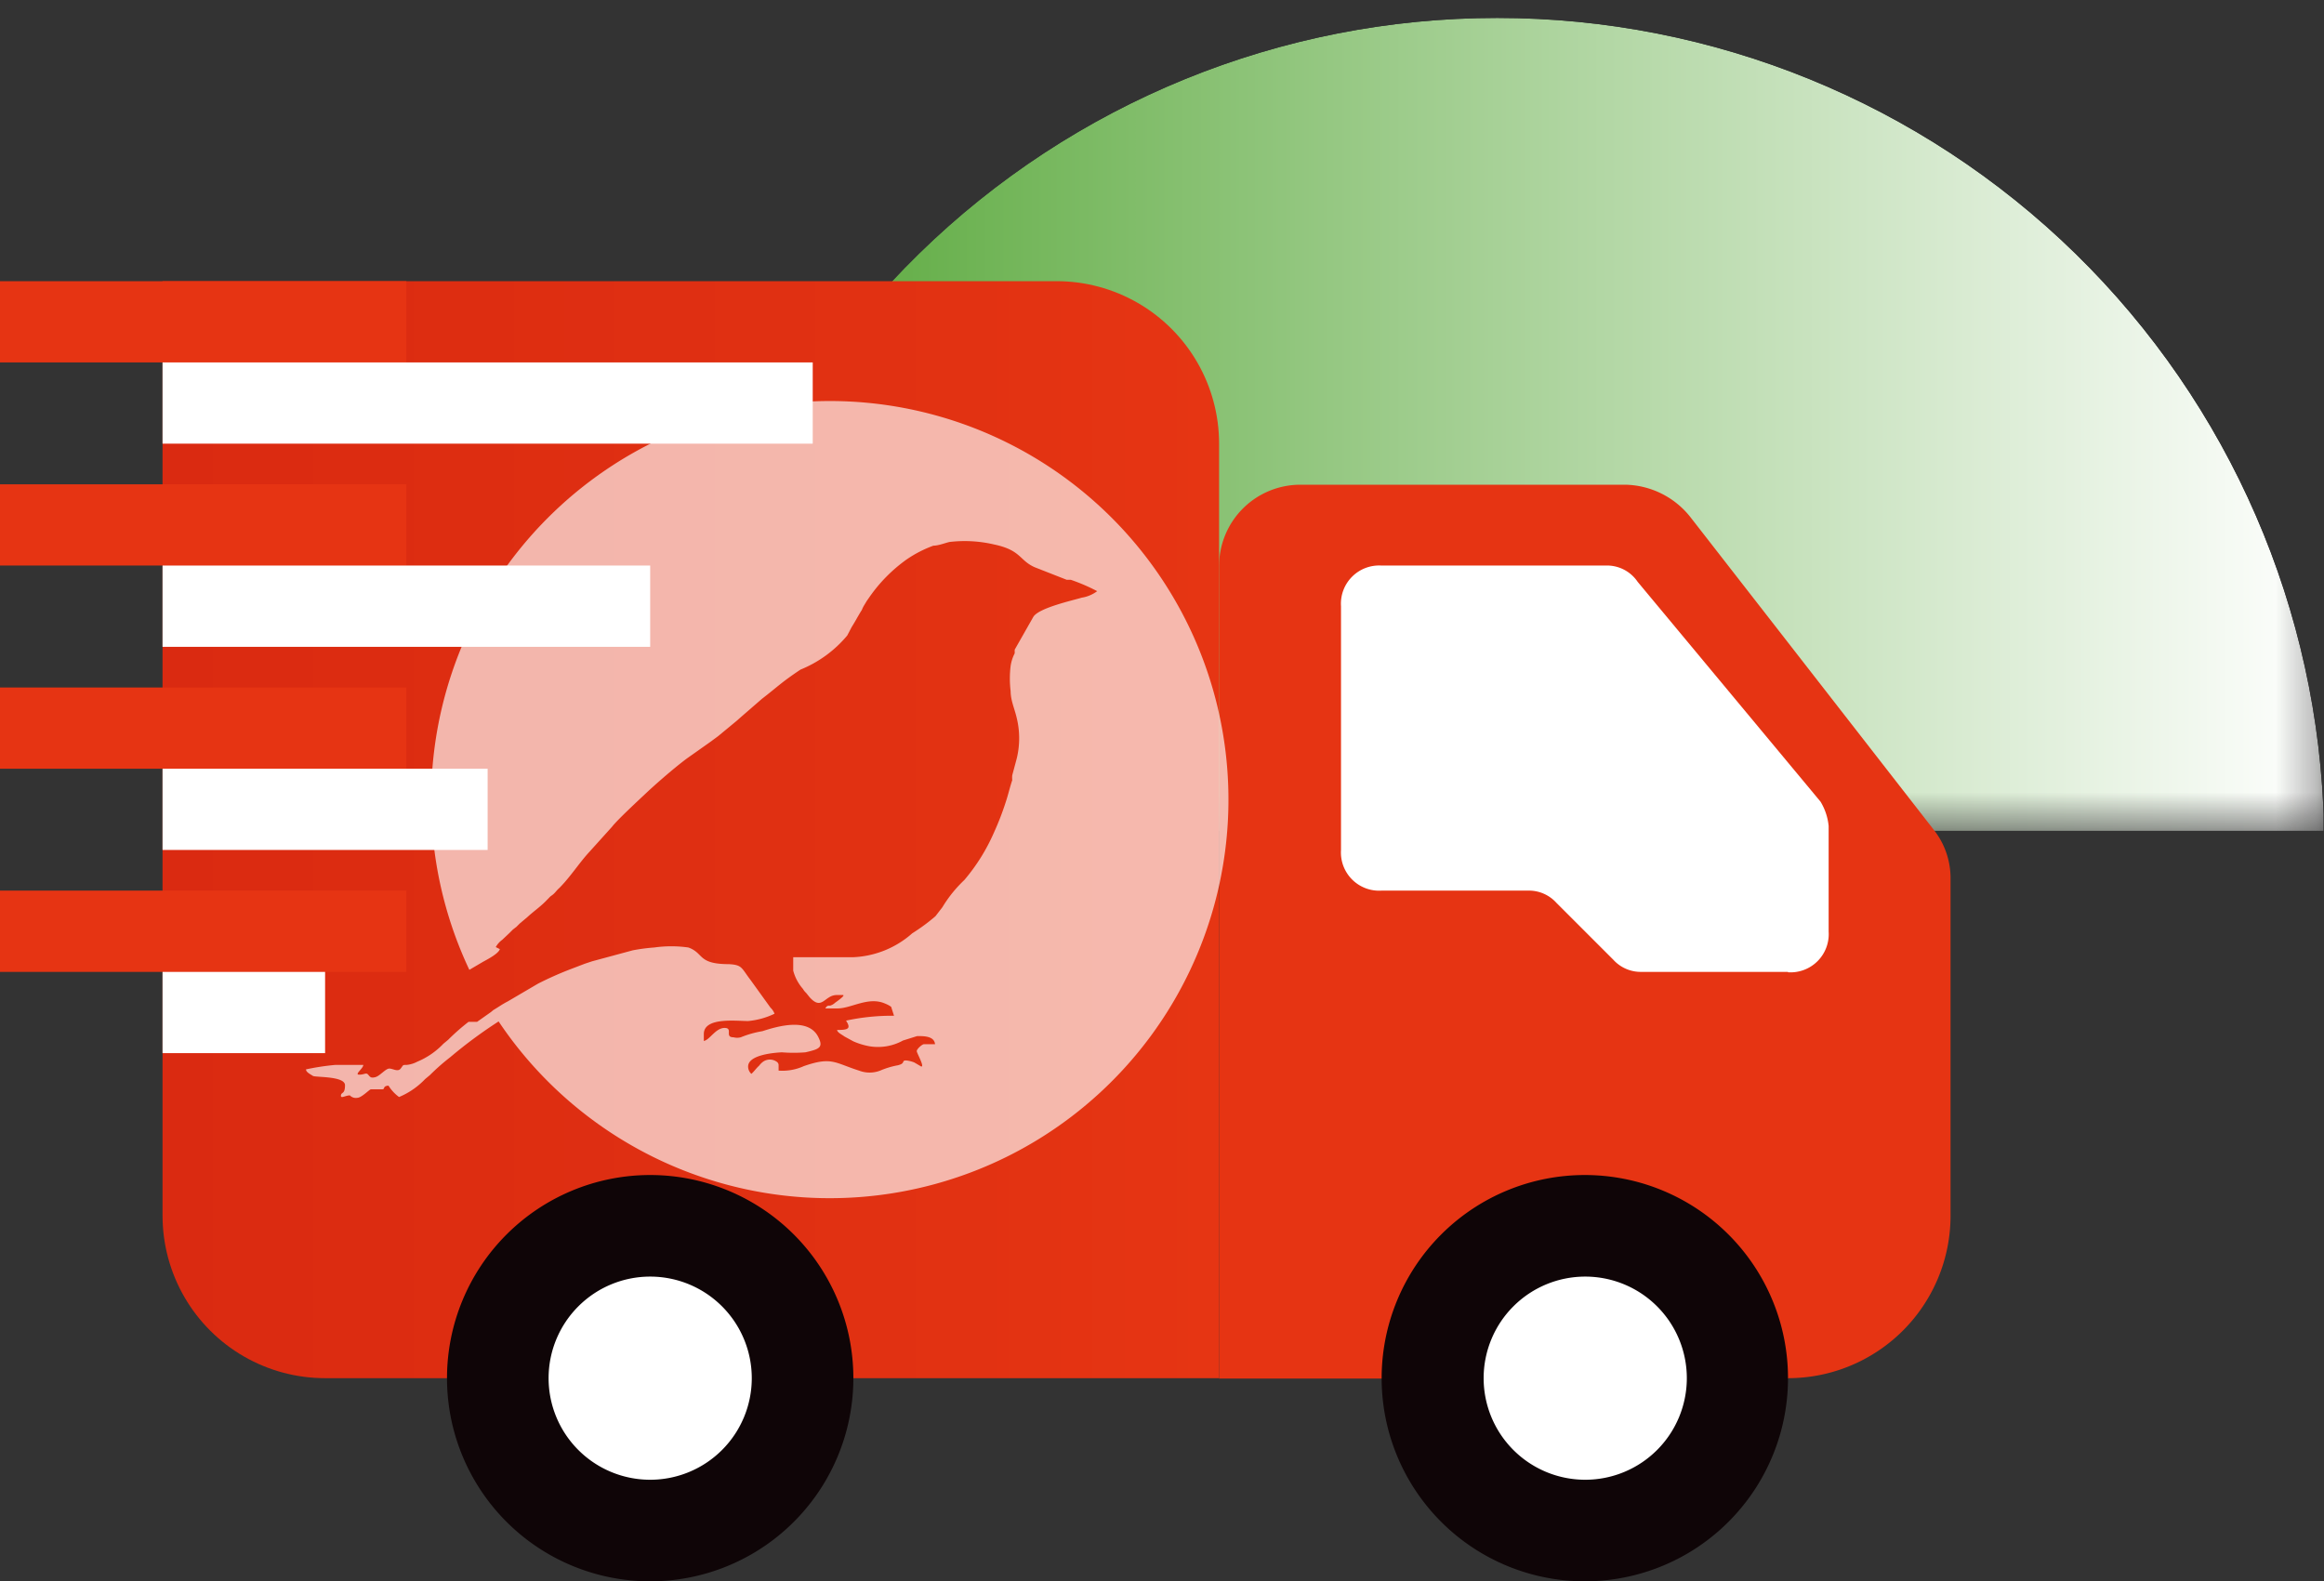
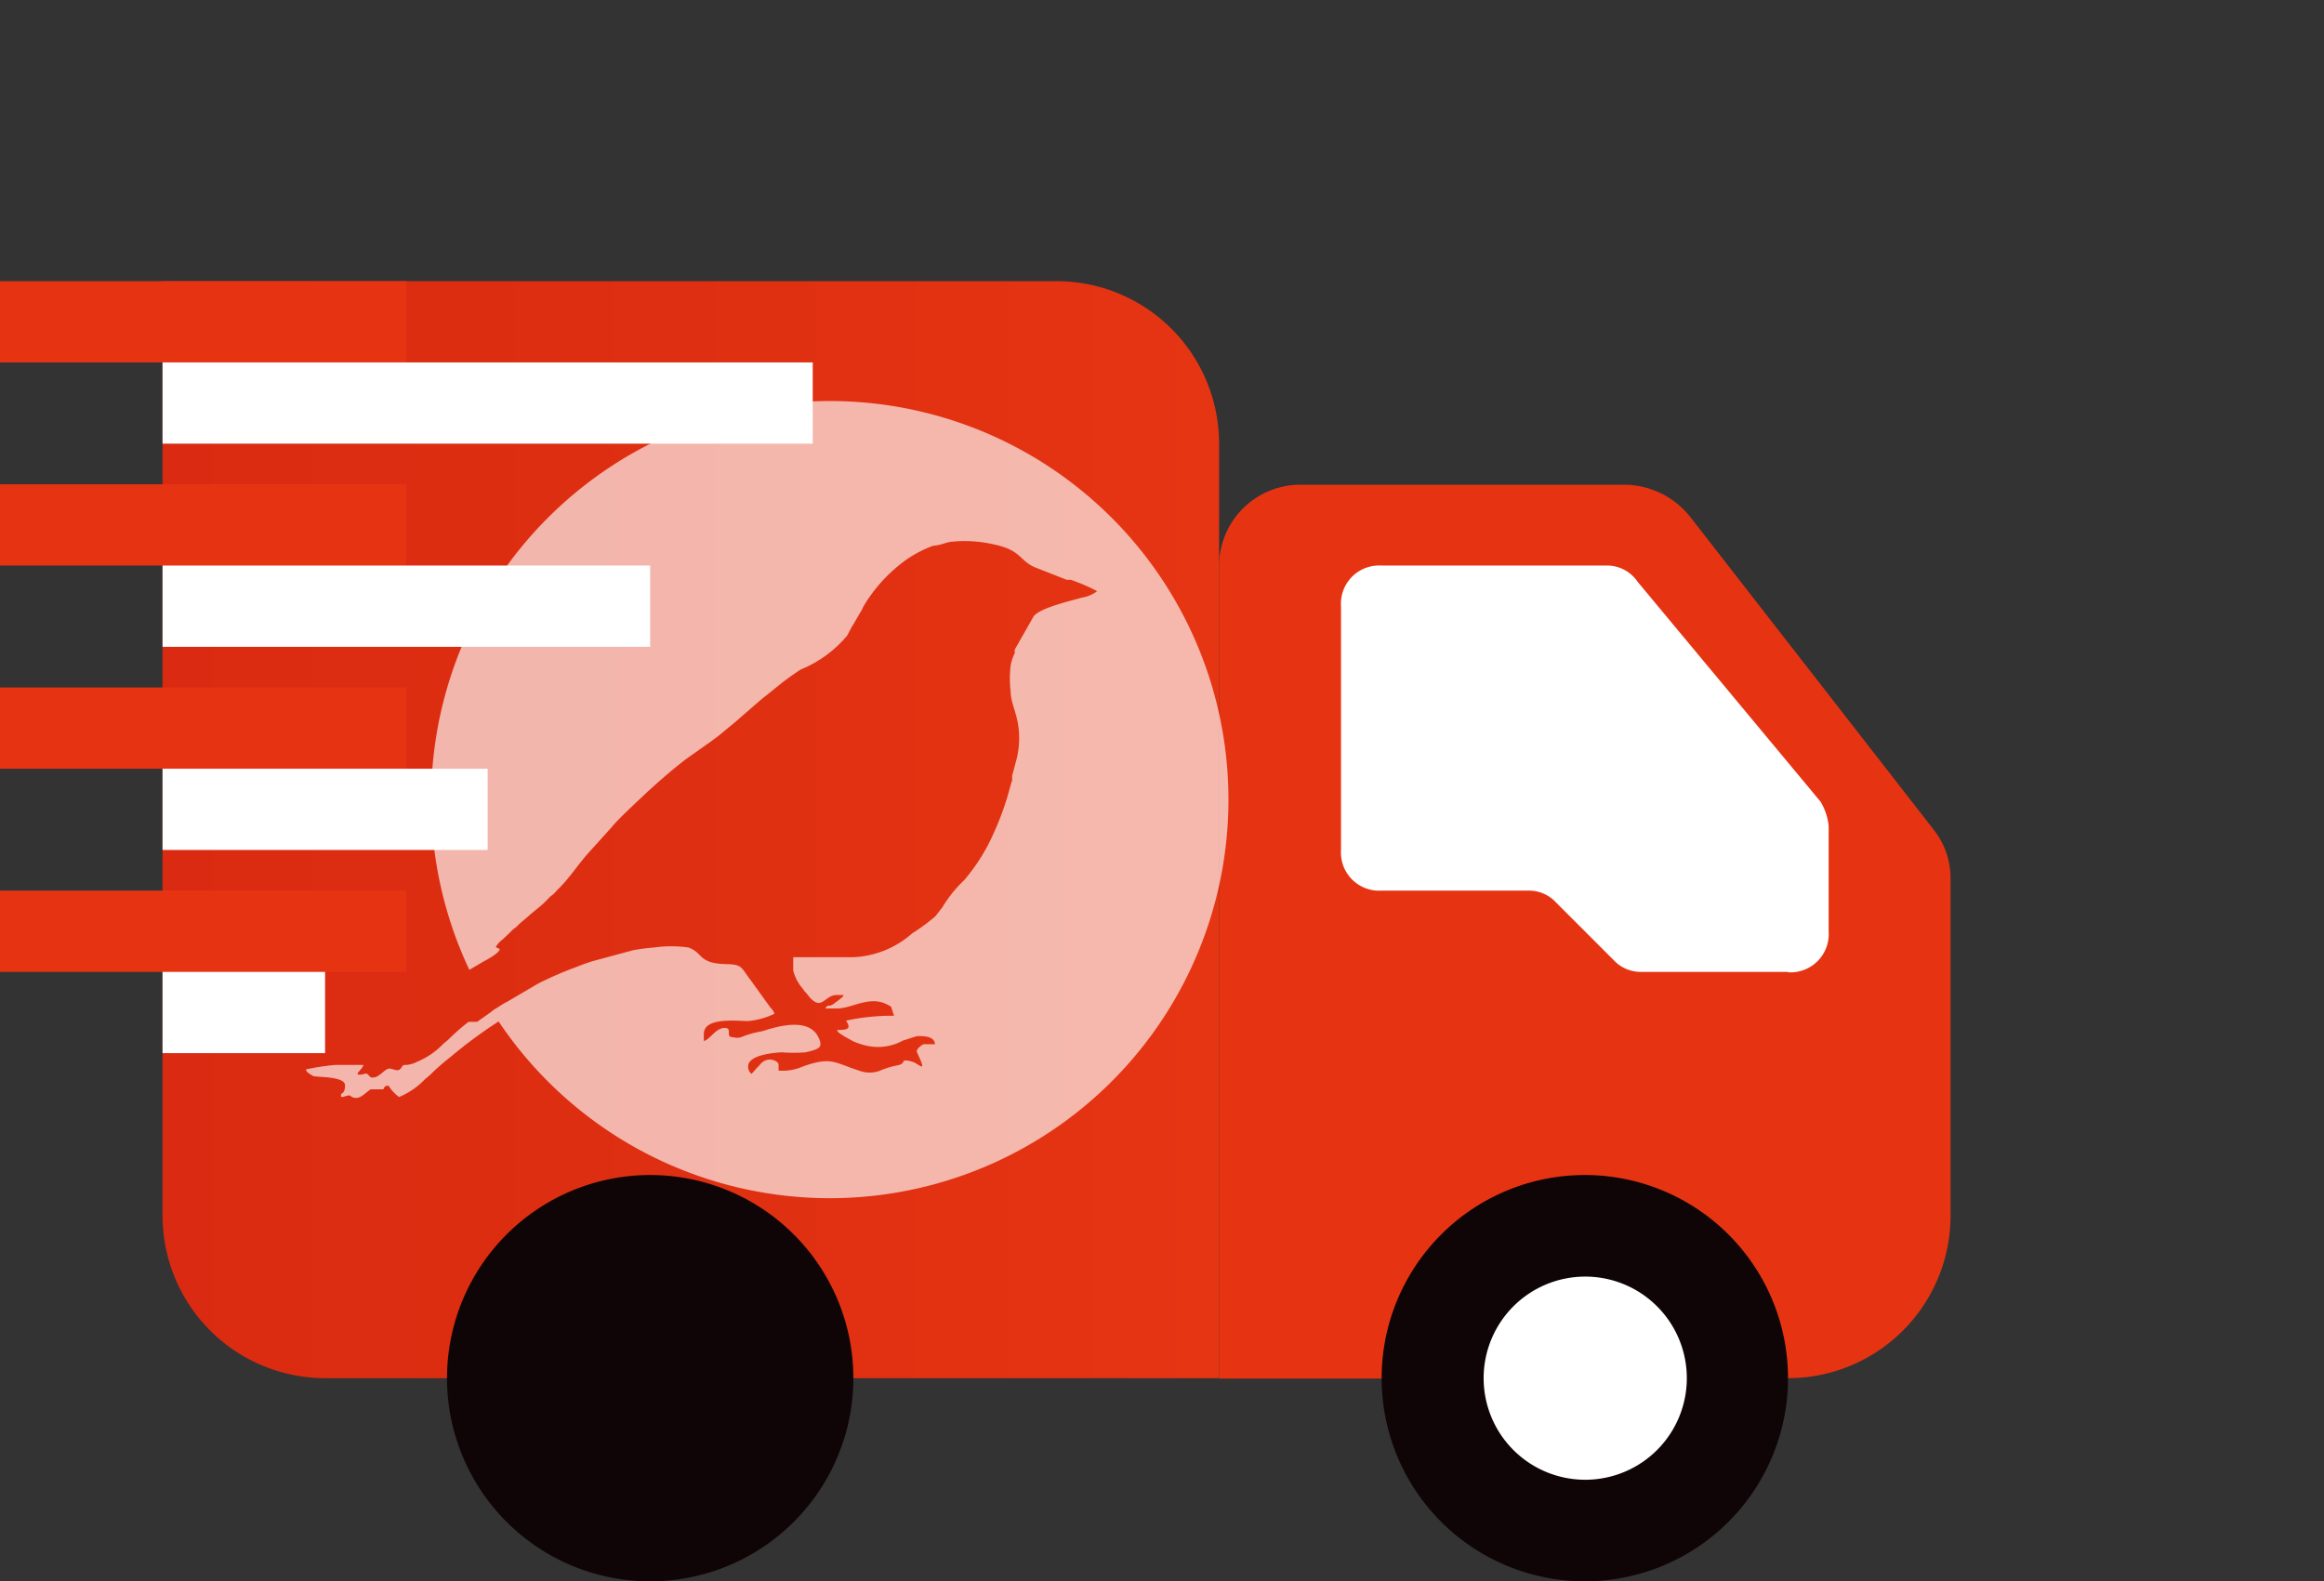
<svg xmlns="http://www.w3.org/2000/svg" viewBox="0 0 57.19 38.92">
  <rect x="0" y="0" width="57.19" height="38.92" fill="#333333" stroke="none" />
  <defs>
    <style>.cls-1{fill:url(#Безымянный_градиент_2);}.cls-2,.cls-3{fill:none;}.cls-3{clip-rule:evenodd;}.cls-4{clip-path:url(#clip-path);}.cls-5{clip-path:url(#clip-path-3);}.cls-6{mask:url(#mask);}.cls-7{fill:url(#Безымянный_градиент);}.cls-8{fill:#e63413;}.cls-9{clip-path:url(#clip-path-4);}.cls-10{fill:url(#Безымянный_градиент_3);}.cls-11,.cls-13{fill:#fff;}.cls-12{fill:#0f0507;}.cls-13{fill-rule:evenodd;opacity:0.65;}</style>
    <linearGradient id="Безымянный_градиент_2" x1="-5.62" y1="36.34" x2="35.07" y2="36.34" gradientTransform="translate(22.12 -26.11)" gradientUnits="userSpaceOnUse">
      <stop offset="0" stop-color="#f2f2f2" />
      <stop offset="1" stop-color="#fff" />
    </linearGradient>
    <clipPath id="clip-path" transform="translate(0 0)">
-       <rect class="cls-2" x="16.5" width="40.68" height="20.45" />
-     </clipPath>
+       </clipPath>
    <clipPath id="clip-path-3" transform="translate(0 0)">
-       <path class="cls-3" d="M57.19,20.45v-.11a20.35,20.35,0,0,0-40.69,0v.11Z" />
-     </clipPath>
+       </clipPath>
    <mask id="mask" x="16.5" y="0" width="40.68" height="20.45" maskUnits="userSpaceOnUse">
      <g transform="translate(0 0)">
        <rect class="cls-1" x="16.51" width="40.68" height="20.45" />
      </g>
    </mask>
    <linearGradient id="Безымянный_градиент" x1="-5.62" y1="36.34" x2="35.07" y2="36.34" gradientTransform="translate(22.12 -26.11)" gradientUnits="userSpaceOnUse">
      <stop offset="0" stop-color="#4fa32f" />
      <stop offset="1" stop-color="#fff" />
    </linearGradient>
    <clipPath id="clip-path-4" transform="translate(0 0)">
      <path class="cls-2" d="M8,33.92H30v-23a4,4,0,0,0-4-4H4v23a4,4,0,0,0,4,4" />
    </clipPath>
    <linearGradient id="Безымянный_градиент_3" x1="4" y1="20.42" x2="30.01" y2="20.42" gradientUnits="userSpaceOnUse">
      <stop offset="0" stop-color="#da2a11" />
      <stop offset="0.76" stop-color="#e23212" />
      <stop offset="1" stop-color="#e63513" />
    </linearGradient>
  </defs>
  <g id="Слой_2" data-name="Слой 2">
    <g id="Слой_1-2" data-name="Слой 1">
      <g class="cls-4">
        <g class="cls-4">
          <g class="cls-5">
            <g class="cls-6">
              <rect class="cls-7" x="16.5" width="40.68" height="20.45" />
            </g>
          </g>
        </g>
      </g>
      <path class="cls-8" d="M44,23.92h-3.6a.91.91,0,0,1-.7-.3l-1.4-1.4a.91.91,0,0,0-.7-.3H34a.94.94,0,0,1-1-1v-6a.94.94,0,0,1,1-1h5.5a.91.91,0,0,1,.8.4l4.5,5.41a1.42,1.42,0,0,1,.2.6v2.6a.94.94,0,0,1-1,1m0,10H30v-20a2,2,0,0,1,2-2h8a2.09,2.09,0,0,1,1.6.8l6,7.71a1.92,1.92,0,0,1,.4,1.2v8.3A4,4,0,0,1,44,33.92Z" transform="translate(0 0)" />
      <g class="cls-9">
        <rect class="cls-10" x="4" y="6.91" width="26.01" height="27.01" />
      </g>
      <path class="cls-8" d="M0,21.92H10v2H0Zm0-5H10v2H0Zm0-5H10v2H0Zm0-5H10v2H0Z" transform="translate(0 0)" />
      <path class="cls-11" d="M4,23.92H8v2H4Zm0-5h8v2H4Zm0-5H16v2H4Zm0-5H20v2H4Z" transform="translate(0 0)" />
      <path class="cls-12" d="M44,33.92a5,5,0,1,0-5,5,5,5,0,0,0,5-5" transform="translate(0 0)" />
      <path class="cls-12" d="M21,33.92a5,5,0,1,0-5,5,5,5,0,0,0,5-5" transform="translate(0 0)" />
      <path class="cls-11" d="M41.51,33.92a2.5,2.5,0,1,0-2.5,2.5,2.5,2.5,0,0,0,2.5-2.5" transform="translate(0 0)" />
-       <path class="cls-11" d="M18.5,33.92a2.5,2.5,0,1,0-2.5,2.5,2.5,2.5,0,0,0,2.5-2.5" transform="translate(0 0)" />
      <path class="cls-11" d="M44,23.92h-3.6a.91.91,0,0,1-.7-.3l-1.4-1.4a.91.91,0,0,0-.7-.3H34a.94.94,0,0,1-1-1v-6a.94.94,0,0,1,1-1h5.5a.91.91,0,0,1,.8.4l4.5,5.41a1.42,1.42,0,0,1,.2.6v2.6a.94.94,0,0,1-1,1" transform="translate(0 0)" />
      <path class="cls-13" d="M17.32,25.65v-.2c0-.42.79-.32,1.09-.32a1.89,1.89,0,0,0,.65-.18.4.4,0,0,0-.1-.15l-.49-.68c-.23-.3-.2-.37-.53-.39-.78,0-.61-.27-1-.41a3,3,0,0,0-.84,0,4.51,4.51,0,0,0-.53.07l-1,.27-.18.06-.34.13a8.33,8.33,0,0,0-.81.36l-.75.44c-.12.06-.23.14-.35.21l-.06.05h0l-.34.24h0l0,0h0l0,0h0l0,0h-.06l0,0h0v0h-.05l0,0h0l0,0h-.05v0h0v0h-.05l0,0h0l0,0a5.24,5.24,0,0,0-.5.44l-.12.1a1.88,1.88,0,0,1-.64.44.72.72,0,0,1-.26.08c-.11,0-.08,0-.15.09s-.19,0-.28,0-.23.18-.34.21-.13,0-.18-.06-.09,0-.22,0,.1-.15.1-.24H8.25a6,6,0,0,0-.72.11c0,.07.11.12.17.16s.79,0,.79.23-.09.16-.1.25.11,0,.22,0a.2.2,0,0,0,.18.06c.11,0,.3-.21.34-.21s.21,0,.28,0,0-.08.15-.09A1,1,0,0,0,9.82,27a1.88,1.88,0,0,0,.64-.44l.12-.1a5.24,5.24,0,0,1,.5-.44,11.42,11.42,0,0,1,1.19-.88,9.81,9.81,0,1,0-.72-1.27l.34-.2c.11-.06.38-.2.41-.31l-.1-.05a.56.56,0,0,1,.16-.18l.17-.16.09-.09.09-.07.08-.08.19-.16c.14-.13.3-.24.44-.38s.1-.11.17-.16.1-.11.17-.17c.28-.28.49-.62.75-.9l.55-.61c.13-.17.66-.66.84-.83s.64-.58,1-.85l.58-.41.19-.14.46-.38.09-.08.53-.46c.39-.3.47-.4.95-.72a2.93,2.93,0,0,0,1.15-.84l.11-.21c.09-.14.16-.28.25-.42a.67.67,0,0,1,.06-.12l.06-.1.07-.1a3.79,3.79,0,0,1,.91-.92,2.94,2.94,0,0,1,.66-.34c.12,0,.27-.06.39-.09a3.17,3.17,0,0,1,1.1.06c.67.14.62.39,1,.56l.79.31.1,0a4.52,4.52,0,0,1,.65.28.86.86,0,0,1-.38.16c-.23.07-1.05.25-1.19.47h0l-.46.81,0,.09a1,1,0,0,0-.1.31,2.56,2.56,0,0,0,0,.62c0,.23.1.44.15.66a2.11,2.11,0,0,1,0,1l-.11.41a.56.56,0,0,0,0,.12c-.06.18-.1.36-.16.54a6.83,6.83,0,0,1-.29.75,4.7,4.7,0,0,1-.73,1.17,3.18,3.18,0,0,0-.54.67l-.17.22a4.65,4.65,0,0,1-.57.42,2.34,2.34,0,0,1-1.47.59H19.52l0,.33a1.1,1.1,0,0,0,.24.45.39.39,0,0,0,.08.1l.08.1c.31.35.37-.05.67-.05.06,0,.08,0,.15,0s-.09.12-.19.19a.29.29,0,0,1-.12.07c-.06,0-.08,0-.12.07l.3,0c.34,0,.76-.3,1.17-.12a.71.71,0,0,1,.15.08C22,25,22,25,22,25a5.35,5.35,0,0,0-1.18.12c.13.2.05.23-.22.23,0,.06.13.12.18.16l.22.12a1.76,1.76,0,0,0,.39.12,1.27,1.27,0,0,0,.83-.14l.35-.11c.17,0,.42,0,.44.2-.13,0-.05,0-.27,0-.05,0-.18.12-.18.17s.2.39.11.38l-.17-.1a.73.73,0,0,0-.2-.05c-.13,0,0,.07-.21.12a2,2,0,0,0-.43.13.72.72,0,0,1-.52,0c-.6-.19-.67-.35-1.36-.11a1.27,1.27,0,0,1-.62.11l0-.14a.1.1,0,0,0-.05-.08.29.29,0,0,0-.33,0,.47.47,0,0,0-.1.1c-.07.06-.12.14-.19.2a.24.24,0,0,1-.08-.18c0-.29.64-.34.83-.35a3.63,3.63,0,0,0,.58,0c.35-.08.45-.12.31-.39-.25-.47-1-.25-1.37-.13a2.46,2.46,0,0,0-.53.15.35.35,0,0,1-.18,0c-.23,0,0-.23-.22-.23s-.37.3-.51.32" transform="translate(0 0)" />
    </g>
  </g>
</svg>